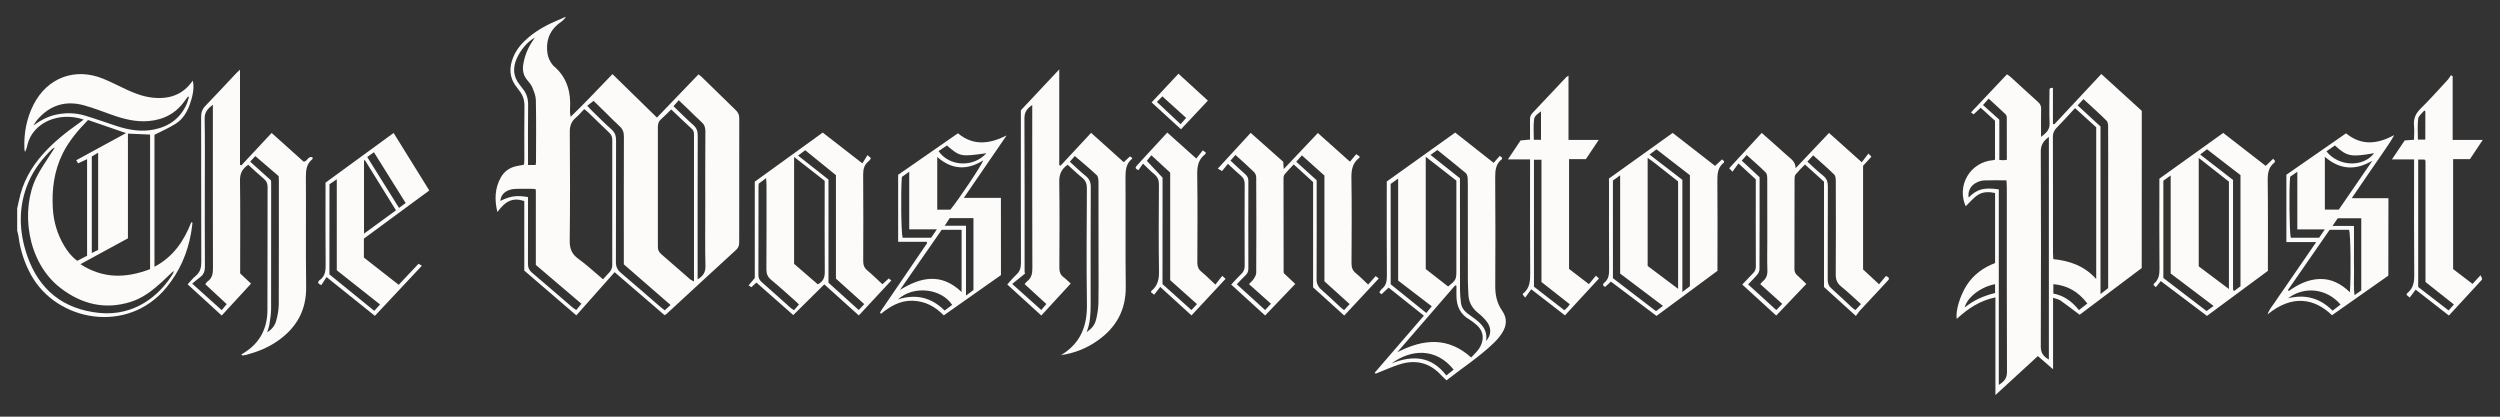
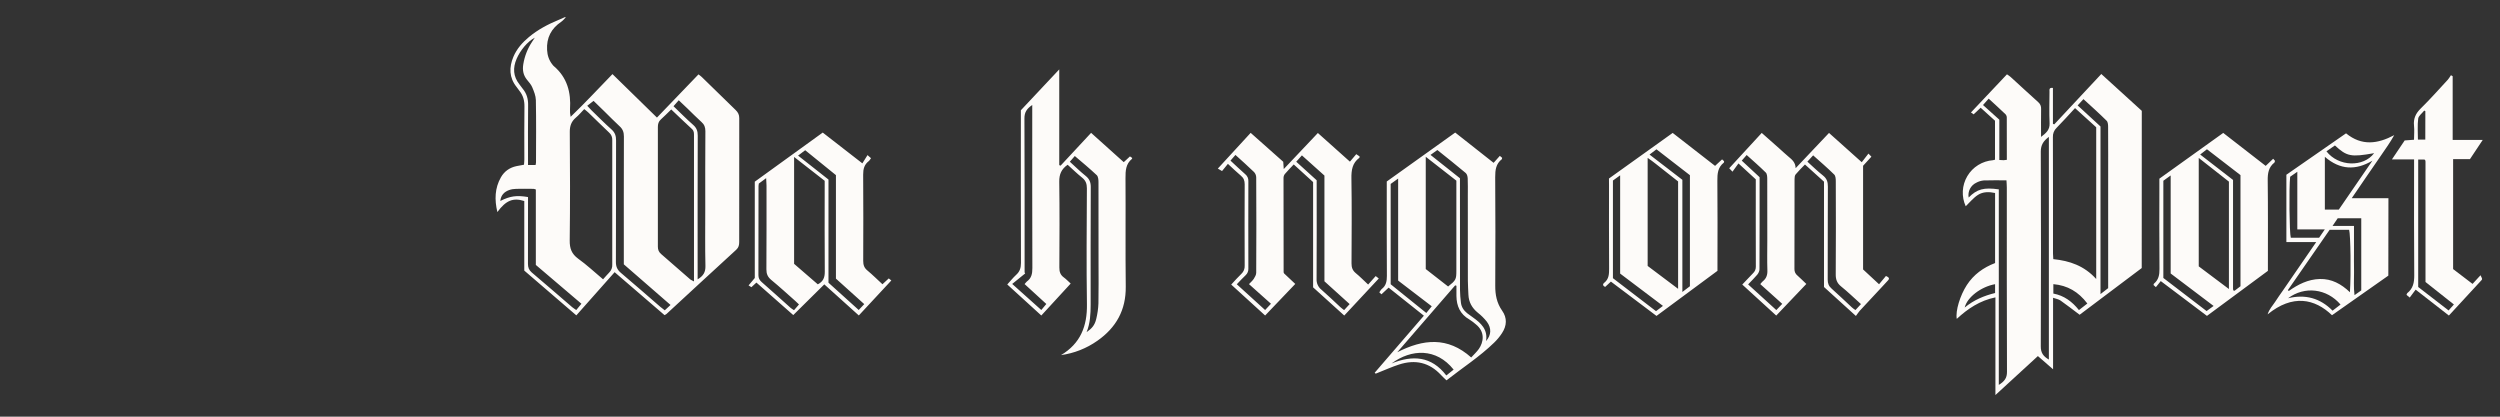
<svg xmlns="http://www.w3.org/2000/svg" width="150" height="25" viewBox="0 0 150 25" fill="none">
  <rect x="0" y="0" width="150" height="25" fill="#333333" stroke="none" />
  <path d="M128.498 16.087C127.238 17.038 125.989 17.975 124.778 18.886C124.376 18.584 124.012 18.299 123.634 18.034C123.52 17.952 123.368 17.931 123.184 17.867V22.157L122.273 21.364L119.725 23.703V17.842C118.791 18.035 118.069 18.519 117.406 19.133C117.32 18.657 117.604 17.727 118.01 17.102C118.422 16.471 118.999 16.053 119.705 15.783V11.579C119.344 11.502 118.979 11.499 118.675 11.695C118.396 11.875 118.18 12.15 117.943 12.375C117.812 12.088 117.753 11.774 117.769 11.46C117.786 11.145 117.879 10.839 118.039 10.568C118.199 10.297 118.423 10.068 118.691 9.902C118.958 9.736 119.262 9.637 119.576 9.613C119.611 9.609 119.644 9.598 119.7 9.582V7.243C119.413 6.984 119.127 6.724 118.84 6.464L118.418 6.861C118.377 6.83 118.332 6.799 118.258 6.747C118.983 5.979 119.691 5.227 120.418 4.459C120.501 4.517 120.579 4.564 120.647 4.627C121.193 5.124 121.736 5.63 122.286 6.122C122.347 6.172 122.395 6.236 122.427 6.308C122.458 6.381 122.472 6.46 122.466 6.539C122.456 7.08 122.463 7.621 122.463 8.214C122.768 7.983 122.993 7.791 122.975 7.394C122.946 6.766 122.967 6.137 122.97 5.508C122.97 5.4 122.926 5.24 123.176 5.276V7.43C123.204 7.441 123.228 7.454 123.254 7.463L126.078 4.44C126.892 5.18 127.699 5.913 128.507 6.65C128.503 9.794 128.503 12.922 128.503 16.085L128.498 16.087ZM125.773 16.742V7.637C125.346 7.253 124.928 6.874 124.502 6.486C124.118 6.901 123.762 7.298 123.393 7.672C123.319 7.743 123.261 7.83 123.223 7.926C123.185 8.022 123.169 8.125 123.174 8.228C123.184 10.557 123.18 12.883 123.18 15.211C123.18 15.317 123.191 15.428 123.198 15.548C124.177 15.649 125.051 15.94 125.774 16.742H125.773ZM122.932 21.573V8.212C122.609 8.454 122.447 8.694 122.447 9.096C122.464 12.991 122.464 16.887 122.447 20.783C122.443 21.176 122.606 21.387 122.932 21.573ZM119.929 23.094C120.274 22.88 120.421 22.676 120.419 22.311C120.405 18.629 120.409 14.944 120.409 11.261C120.409 11.119 120.396 10.977 120.388 10.82C119.907 10.82 119.466 10.81 119.028 10.826C118.868 10.84 118.713 10.888 118.573 10.965C118.41 11.043 118.278 11.172 118.196 11.332C118.115 11.492 118.087 11.675 118.119 11.852C118.617 11.347 119.026 11.233 119.928 11.362V23.095L119.929 23.094ZM126.03 7.589V17.645C126.218 17.497 126.351 17.394 126.49 17.288V16.832V10.876C126.49 9.79 126.494 8.708 126.487 7.622C126.487 7.495 126.477 7.323 126.399 7.246C125.956 6.805 125.488 6.388 125.007 5.947C124.882 6.087 124.775 6.199 124.659 6.326L126.03 7.588V7.589ZM120.41 9.592C120.41 8.726 120.413 7.891 120.407 7.056C120.408 6.983 120.381 6.913 120.333 6.858C120.007 6.545 119.67 6.24 119.321 5.918L118.981 6.302C119.318 6.604 119.63 6.882 119.96 7.181V9.598C120.069 9.604 120.143 9.612 120.214 9.612C120.262 9.612 120.309 9.605 120.41 9.59V9.592ZM125.241 18.211C124.705 17.504 124.052 17.125 123.201 17.049V17.614C123.842 17.732 124.327 18.093 124.736 18.605C124.912 18.465 125.064 18.347 125.241 18.211ZM119.703 17.051C118.855 17.205 118.029 17.838 117.881 18.452C118.434 17.995 119.05 17.741 119.705 17.581V17.051H119.703ZM132.418 18.954L129.646 16.865C129.545 16.989 129.453 17.105 129.353 17.229C129.292 17.172 129.247 17.134 129.211 17.102C129.221 17.064 129.221 17.034 129.235 17.022C129.516 16.791 129.572 16.492 129.569 16.138C129.551 14.474 129.563 12.809 129.563 11.146V10.72C130.832 9.809 132.101 8.9 133.394 7.975C134.243 8.634 135.086 9.291 135.942 9.953C136.09 9.811 136.223 9.687 136.391 9.525C136.439 9.581 136.474 9.622 136.5 9.651C136.48 9.713 136.48 9.744 136.465 9.754C136.11 10.033 136.057 10.404 136.063 10.834C136.084 12.497 136.074 14.163 136.074 15.825V16.251C134.862 17.146 133.655 18.039 132.418 18.953V18.954ZM131.924 9.475V15.981C132.516 16.424 133.103 16.865 133.735 17.341V10.898C133.143 10.435 132.557 9.971 131.925 9.476L131.924 9.475ZM132.01 9.271C132.69 9.795 133.34 10.297 133.982 10.796V17.328C133.982 17.352 133.988 17.375 133.992 17.4C133.996 17.41 133.999 17.426 134.007 17.431C134.018 17.438 134.031 17.438 134.072 17.447C134.183 17.364 134.307 17.268 134.429 17.174V10.506C133.757 9.987 133.086 9.469 132.417 8.955C132.273 9.065 132.16 9.155 132.012 9.27L132.01 9.271ZM132.816 18.357C131.932 17.687 131.091 17.052 130.24 16.409V10.528C130.049 10.664 129.916 10.762 129.801 10.845V16.678L132.396 18.664L132.816 18.357ZM143.3 16.538C142.17 17.333 141.043 18.127 139.92 18.913C138.886 17.916 137.555 17.64 136.057 18.862C136.16 18.534 136.362 18.339 136.504 18.117C136.655 17.877 136.824 17.65 136.984 17.417C137.153 17.174 137.318 16.928 137.487 16.685C137.646 16.452 137.809 16.218 137.969 15.984C138.129 15.751 138.292 15.517 138.451 15.283C138.612 15.054 138.769 14.82 138.973 14.524H137.183V10.484L140.762 8C141.706 8.771 142.661 8.635 143.653 8.109C143.419 8.537 143.129 8.933 142.854 9.339C142.569 9.756 142.283 10.171 141.995 10.588L141.105 11.89H143.306C143.3 13.451 143.3 14.975 143.3 16.538ZM139.78 13.786C138.937 15.002 138.105 16.204 137.273 17.407C137.29 17.425 137.308 17.443 137.327 17.459C137.889 17.062 138.486 16.758 139.188 16.74C139.895 16.722 140.476 17.035 140.996 17.535C141.068 16.393 141.034 14.077 140.948 13.787H139.78V13.786ZM142.346 9.64C141.342 10.235 140.401 10.197 139.491 9.409V12.575H140.329C141.002 11.599 141.673 10.62 142.345 9.64H142.346ZM141.676 17.425V13.097H140.262L139.953 13.555H141.239V14.964C141.239 15.419 141.233 15.875 141.242 16.335C141.247 16.778 141.208 17.224 141.271 17.709C141.425 17.596 141.549 17.514 141.675 17.425H141.676ZM137.409 10.605C137.335 11.291 137.365 13.998 137.447 14.263H139.148C139.251 14.116 139.35 13.968 139.488 13.764H137.839V10.306L137.409 10.605ZM137.283 17.895C138.313 17.643 139.206 17.881 139.954 18.64C140.127 18.506 140.278 18.393 140.432 18.273C139.608 17.311 138.278 17.148 137.282 17.896L137.283 17.895ZM140.096 8.726C139.921 8.847 139.756 8.963 139.587 9.078C140.306 10.009 141.806 10.047 142.448 9.19C141.06 9.437 140.811 9.391 140.095 8.726H140.096Z" fill="#FDFBF9" />
  <path d="M148.831 16.514C148.886 16.641 148.927 16.691 148.924 16.745C148.924 16.786 148.873 16.827 148.842 16.863C148.213 17.544 147.591 18.222 146.933 18.932C146.273 18.419 145.628 17.913 144.939 17.379C144.82 17.535 144.705 17.688 144.584 17.853L144.391 17.692C144.408 17.648 144.414 17.606 144.438 17.586C144.788 17.308 144.858 16.95 144.855 16.512C144.835 14.355 144.845 12.198 144.845 10.038V9.564H143.516L144.281 8.426C144.471 8.412 144.628 8.399 144.841 8.385C144.843 8.1 144.87 7.82 144.841 7.545C144.796 7.12 144.941 6.806 145.248 6.504C145.812 5.952 146.335 5.36 146.871 4.78C146.945 4.699 146.995 4.599 147.057 4.512L147.16 4.574V8.397H148.963L148.197 9.549H147.187V16.145C147.558 16.425 147.949 16.724 148.353 17.034L148.83 16.515L148.831 16.514ZM145.53 16.919V9.7C145.53 9.676 145.524 9.652 145.52 9.628C145.516 9.616 145.509 9.607 145.499 9.599C145.49 9.589 145.48 9.58 145.469 9.572H145.092V17.219L146.914 18.627C147.036 18.491 147.131 18.387 147.234 18.269C146.655 17.805 146.104 17.372 145.53 16.919ZM145.52 6.67C145.497 6.66 145.477 6.646 145.453 6.635C145.329 6.795 145.116 6.944 145.092 7.114C145.039 7.528 145.075 7.954 145.075 8.378H145.518C145.521 7.79 145.521 7.228 145.521 6.669L145.52 6.67Z" fill="#FDFBF9" />
-   <path d="M1.031 12.504C1.066 12.349 1.105 12.199 1.134 12.045C1.348 10.963 1.862 10.04 2.593 9.226C3.223 8.525 3.953 7.942 4.72 7.402C4.817 7.333 4.911 7.257 5.021 7.175C3.521 6.664 1.989 7.377 1.661 8.634C1.622 8.791 1.595 8.957 1.498 9.116C1.488 9.055 1.463 8.99 1.463 8.927C1.427 7.999 1.59 7.111 2.012 6.278C2.844 4.652 4.506 4.034 6.199 4.726C6.666 4.919 7.113 5.152 7.571 5.365C8.063 5.596 8.569 5.788 9.113 5.854C10.119 5.972 10.965 5.711 11.563 4.839C11.661 5.179 11.598 5.661 11.403 6.22C11.238 6.704 10.986 7.135 10.563 7.41C10.166 7.667 9.723 7.853 9.268 8.087V16.005C10.398 15.41 11.037 14.457 11.478 13.334L11.55 13.367C11.519 13.58 11.499 13.792 11.461 14.002C11.244 15.212 10.763 16.307 9.977 17.259C7.66 20.073 3.409 19.299 1.861 16.493C1.462 15.769 1.206 14.975 1.106 14.154C1.09 14.046 1.055 13.943 1.031 13.834V12.505V12.504ZM5.283 7.2C4.679 7.818 4.139 8.451 3.762 9.211C3.25 10.244 3.106 11.341 3.168 12.478C3.212 13.292 3.434 14.052 3.854 14.751C4.057 15.088 4.294 15.402 4.637 15.65L5.225 15.345V9.549L4.685 9.8L4.574 9.614C5.568 9.074 6.543 8.542 7.563 7.986C6.763 7.708 6.027 7.453 5.281 7.199L5.283 7.2ZM7.676 8.016V14.3L4.824 15.85C6.22 16.753 7.596 16.682 9.005 16.149V8.075C8.562 8.057 8.144 8.039 7.675 8.016H7.676ZM3.294 8.854C3.194 8.905 3.16 8.91 3.14 8.931C2.534 9.518 2.023 10.18 1.694 10.963C1.086 12.41 1.132 13.884 1.629 15.333C2.333 17.384 3.789 18.554 5.954 18.775C8.036 18.984 9.564 17.775 10.392 16.394C10.406 16.369 10.402 16.332 10.419 16.247C10.161 16.492 9.945 16.706 9.722 16.91C9.162 17.419 8.571 17.889 7.836 18.115C6.29 18.6 4.885 18.246 3.631 17.281C1.591 15.714 1.225 12.561 2.193 10.623C2.438 10.13 2.767 9.68 3.058 9.211L3.293 8.855L3.294 8.854ZM11.337 5.816C11.318 5.806 11.299 5.798 11.279 5.792C11.223 5.864 11.164 5.939 11.11 6.015C10.578 6.788 9.838 7.187 8.909 7.264C8.141 7.328 7.419 7.141 6.706 6.887C6.161 6.691 5.62 6.482 5.064 6.326C3.949 6.011 2.996 6.301 2.238 7.185C2.15 7.291 2.079 7.412 2.001 7.528C2.444 7.215 2.887 6.97 3.408 6.869C3.975 6.755 4.541 6.771 5.092 6.934C5.751 7.13 6.398 7.369 7.052 7.579C7.765 7.806 8.49 7.922 9.237 7.772C10.156 7.586 10.834 7.091 11.212 6.218C11.267 6.091 11.295 5.948 11.336 5.812L11.337 5.816ZM5.889 14.998V9.162C5.727 9.257 5.605 9.331 5.508 9.389V15.18C5.659 15.106 5.776 15.046 5.889 14.995V14.998Z" fill="#FDFBF9" />
-   <path d="M14.476 21.281C14.521 21.25 14.554 21.224 14.592 21.199C15.566 20.617 16.039 19.738 16.045 18.622C16.055 16.159 16.048 13.693 16.055 11.226C16.055 11.028 16.007 10.88 15.847 10.744C15.517 10.469 15.208 10.173 14.895 9.885C14.536 10.127 14.394 10.406 14.4 10.829C14.424 12.554 14.41 14.28 14.41 16.007V16.404C14.627 16.61 14.833 16.803 15.063 17.019C14.471 17.661 13.9 18.287 13.303 18.931L11.258 17.06C11.443 16.864 11.575 16.687 11.744 16.551C12.019 16.327 12.078 16.052 12.078 15.706C12.068 12.81 12.075 9.914 12.068 7.016C12.068 6.735 12.144 6.534 12.339 6.336C12.932 5.728 13.507 5.099 14.091 4.481C14.17 4.395 14.259 4.316 14.4 4.179V9.886L14.477 9.927C15.075 9.285 15.676 8.643 16.297 7.978L18.212 9.695C18.446 9.715 18.484 9.31 18.762 9.454C18.752 9.508 18.756 9.54 18.745 9.549C18.402 9.821 18.351 10.182 18.353 10.6C18.369 12.806 18.34 15.013 18.369 17.217C18.386 18.632 17.781 19.677 16.653 20.461C16.079 20.861 15.443 21.114 14.771 21.293C14.699 21.31 14.625 21.319 14.552 21.326C14.531 21.332 14.513 21.305 14.475 21.281H14.476ZM12.319 17.052C12.373 16.984 12.4 16.922 12.446 16.892C12.751 16.686 12.78 16.39 12.778 16.053C12.768 12.947 12.772 9.843 12.772 6.737V6.283C12.454 6.529 12.274 6.733 12.279 7.112C12.303 8.417 12.289 9.724 12.289 11.028C12.289 12.68 12.282 14.331 12.295 15.982C12.298 16.254 12.233 16.458 12.019 16.621C11.863 16.74 11.71 16.868 11.531 17.018C12.162 17.583 12.723 18.09 13.3 18.607L13.602 18.249C13.169 17.843 12.75 17.453 12.318 17.054L12.319 17.052ZM15.011 9.7C15.452 10.1 15.863 10.466 16.26 10.823C16.263 10.905 16.27 10.954 16.27 11.004C16.27 13.519 16.273 16.034 16.266 18.548C16.266 18.854 16.21 19.161 16.165 19.463C16.145 19.602 16.088 19.738 16.031 19.939C16.341 19.747 16.5 19.511 16.572 19.244C16.664 18.926 16.716 18.598 16.726 18.268C16.736 15.78 16.731 13.288 16.731 10.796C16.731 10.724 16.723 10.652 16.718 10.566C16.254 10.17 15.79 9.771 15.318 9.365L15.011 9.7ZM22.494 18.952C21.52 18.169 20.588 17.425 19.592 16.625L19.279 17.108C19.093 17.025 19.042 16.957 19.134 16.85C19.143 16.84 19.148 16.829 19.16 16.823C19.542 16.565 19.545 16.187 19.538 15.779C19.524 14.313 19.532 12.848 19.532 11.381V10.958C20.882 9.972 22.235 8.987 23.617 7.978C24.337 9.137 25.04 10.274 25.757 11.428C24.44 12.397 23.141 13.351 21.834 14.316V15.454C22.511 15.984 23.209 16.528 23.922 17.088C24.325 16.659 24.713 16.248 25.112 15.824L25.313 15.943C24.365 16.949 23.439 17.939 22.492 18.952H22.494ZM21.899 9.615C21.879 9.617 21.861 9.623 21.841 9.626V14.019C22.502 13.534 23.124 13.081 23.758 12.619C23.126 11.599 22.514 10.605 21.898 9.614L21.899 9.615ZM19.766 16.463C20.66 17.188 21.549 17.916 22.456 18.65C22.583 18.508 22.681 18.403 22.802 18.269L20.207 16.216V10.754C20.03 10.878 19.898 10.964 19.769 11.056C19.765 12.856 19.765 14.653 19.765 16.463H19.766ZM22.435 9.134L22.034 9.42C22.675 10.445 23.301 11.445 23.942 12.475C24.09 12.366 24.21 12.274 24.339 12.179L22.435 9.135V9.134Z" fill="#FDFBF9" />
  <path d="M33.952 1.037C33.859 1.13 33.779 1.235 33.676 1.305C33.074 1.711 32.784 2.263 32.825 2.998C32.843 3.331 32.944 3.625 33.151 3.881C33.175 3.912 33.195 3.94 33.225 3.964C34.033 4.647 34.266 5.543 34.201 6.555C34.191 6.7 34.201 6.844 34.238 7.009C35.102 6.182 35.903 5.313 36.748 4.446L39.417 7.055C40.258 6.182 41.076 5.33 41.909 4.463C41.977 4.517 42.048 4.561 42.104 4.618C42.785 5.28 43.459 5.947 44.142 6.605C44.284 6.744 44.355 6.883 44.355 7.087C44.349 9.567 44.349 12.044 44.352 14.523C44.352 14.703 44.321 14.848 44.177 14.982C42.777 16.262 41.384 17.553 39.988 18.84C39.961 18.864 39.926 18.878 39.872 18.908L36.878 16.331C36.112 17.194 35.353 18.046 34.58 18.922C33.535 18.023 32.498 17.135 31.457 16.236V12.062C30.788 11.848 30.357 12.023 29.842 12.723C29.666 11.982 29.685 11.289 30.055 10.638C30.259 10.28 30.578 10.054 30.987 9.968C31.131 9.939 31.275 9.912 31.44 9.883C31.446 9.775 31.461 9.667 31.461 9.562C31.461 8.502 31.45 7.441 31.467 6.381C31.47 6.029 31.386 5.728 31.168 5.454C31.106 5.378 31.052 5.295 30.993 5.217C30.544 4.656 30.539 4.04 30.804 3.407C31.005 2.931 31.34 2.552 31.732 2.226C32.268 1.779 32.876 1.459 33.517 1.193C33.64 1.146 33.764 1.087 33.885 1.031C33.905 1.037 33.929 1.037 33.953 1.037H33.952ZM36.183 16.759C36.317 16.615 36.423 16.481 36.543 16.362C36.61 16.299 36.661 16.222 36.695 16.136C36.728 16.051 36.742 15.959 36.736 15.868C36.73 13.381 36.73 10.892 36.736 8.404C36.741 8.319 36.726 8.234 36.692 8.155C36.659 8.077 36.608 8.007 36.543 7.951C36.123 7.555 35.712 7.147 35.294 6.745C35.227 6.68 35.15 6.623 35.053 6.547C34.876 6.731 34.727 6.911 34.55 7.059C34.278 7.29 34.183 7.562 34.187 7.925C34.204 10.095 34.21 12.264 34.183 14.432C34.177 14.908 34.299 15.234 34.686 15.518C35.202 15.889 35.672 16.327 36.184 16.759H36.183ZM40.274 6.567C40.043 6.791 39.854 6.984 39.653 7.165C39.51 7.291 39.472 7.44 39.472 7.623C39.478 10.014 39.478 12.407 39.472 14.798C39.472 14.987 39.526 15.12 39.67 15.244C40.25 15.741 40.821 16.25 41.398 16.749C41.455 16.8 41.532 16.827 41.639 16.886V16.43V11.844V8.145C41.639 7.997 41.649 7.859 41.517 7.741C41.099 7.359 40.693 6.965 40.273 6.566L40.274 6.567ZM35.235 6.347C35.334 6.452 35.405 6.536 35.482 6.61C35.881 6.995 36.268 7.393 36.682 7.758C36.901 7.95 36.967 8.154 36.964 8.432C36.956 10.861 36.964 13.286 36.954 15.716C36.954 16.003 37.039 16.192 37.259 16.376C38.052 17.042 38.827 17.728 39.61 18.403C39.703 18.482 39.8 18.55 39.886 18.619C40.009 18.506 40.112 18.407 40.232 18.298L37.429 15.86V15.434C37.429 13.018 37.425 10.601 37.434 8.187C37.434 7.932 37.366 7.746 37.176 7.575C36.867 7.293 36.578 6.989 36.276 6.696L35.614 6.052C35.48 6.161 35.367 6.247 35.237 6.344L35.235 6.347ZM41.857 16.761C42.199 16.557 42.335 16.332 42.326 15.96C42.299 14.816 42.316 13.669 42.316 12.525C42.316 10.975 42.31 9.42 42.323 7.87C42.323 7.644 42.264 7.477 42.092 7.324C41.799 7.063 41.525 6.776 41.24 6.504C41.075 6.344 40.907 6.188 40.724 6.015C40.605 6.149 40.513 6.256 40.41 6.373C40.822 6.767 41.193 7.146 41.591 7.494C41.797 7.675 41.864 7.865 41.864 8.133C41.854 10.867 41.858 13.601 41.858 16.335V16.762L41.857 16.761ZM31.681 11.823V12.207C31.681 13.413 31.684 14.622 31.678 15.829C31.678 16.042 31.73 16.195 31.897 16.341C32.716 17.033 33.525 17.737 34.335 18.433C34.407 18.492 34.486 18.539 34.576 18.602L34.885 18.225L32.15 15.896V11.369C32.082 11.349 32.049 11.331 32.014 11.331C31.668 11.328 31.324 11.321 30.978 11.331C30.834 11.334 30.68 11.355 30.543 11.405C30.258 11.511 30.056 11.704 30.018 12.057C30.618 11.761 30.991 11.706 31.683 11.823H31.681ZM32.135 9.9C32.145 9.835 32.16 9.786 32.16 9.743C32.164 8.496 32.176 7.252 32.152 6.006C32.146 5.744 32.037 5.481 31.934 5.236C31.866 5.071 31.733 4.927 31.617 4.783C31.393 4.505 31.339 4.199 31.399 3.845C31.477 3.37 31.654 2.917 31.92 2.516L32.089 2.26C31.64 2.497 31.213 3.027 30.997 3.53C30.764 4.074 30.788 4.583 31.164 5.059C31.232 5.146 31.294 5.24 31.365 5.327C31.605 5.616 31.695 5.941 31.687 6.321C31.673 7.38 31.681 8.441 31.681 9.501V9.901H32.135V9.9ZM63.66 21.307C64.832 20.608 65.237 19.565 65.216 18.25C65.181 15.932 65.202 13.616 65.213 11.296C65.213 11.024 65.141 10.832 64.932 10.663C64.626 10.418 64.344 10.143 64.058 9.885C63.685 10.146 63.549 10.459 63.555 10.903C63.581 12.617 63.569 14.331 63.561 16.044C63.558 16.299 63.618 16.493 63.829 16.645C63.969 16.744 64.085 16.874 64.241 17.013C63.656 17.652 63.082 18.273 62.479 18.93C61.801 18.314 61.135 17.703 60.436 17.068C60.622 16.865 60.782 16.664 60.969 16.491C61.188 16.295 61.258 16.075 61.258 15.78C61.247 12.882 61.252 9.986 61.252 7.089V6.616C61.992 5.83 62.741 5.034 63.555 4.164V9.907C63.581 9.917 63.608 9.931 63.635 9.94C64.236 9.295 64.837 8.652 65.466 7.971C66.116 8.559 66.765 9.136 67.425 9.73L67.798 9.384L67.932 9.477C67.924 9.506 67.927 9.524 67.921 9.529C67.545 9.835 67.528 10.243 67.53 10.687C67.545 12.854 67.519 15.026 67.545 17.195C67.563 18.604 66.968 19.658 65.841 20.447C65.192 20.904 64.444 21.199 63.658 21.307H63.66ZM61.475 17.046C61.533 16.984 61.565 16.927 61.612 16.891C61.89 16.691 61.942 16.422 61.942 16.087C61.929 12.969 61.935 9.85 61.935 6.735V6.3C61.61 6.516 61.463 6.738 61.466 7.108C61.48 10.052 61.476 12.999 61.476 15.943V16.345L61.51 16.407L60.732 17.037L62.478 18.6C62.596 18.461 62.679 18.358 62.78 18.239C62.337 17.837 61.912 17.446 61.477 17.046H61.475ZM65.198 19.928C65.521 19.703 65.683 19.508 65.772 19.147C65.847 18.838 65.896 18.515 65.906 18.199C65.923 17.397 65.912 16.595 65.912 15.798C65.912 14.169 65.915 12.541 65.909 10.915C65.909 10.779 65.891 10.592 65.805 10.51C65.385 10.115 64.942 9.747 64.488 9.361C64.375 9.491 64.29 9.587 64.19 9.704C64.517 10.003 64.816 10.295 65.141 10.556C65.362 10.733 65.446 10.929 65.446 11.216C65.433 13.571 65.439 15.925 65.439 18.281C65.436 18.835 65.415 19.388 65.197 19.927L65.198 19.928ZM82.48 22.366C83.454 21.238 84.424 20.111 85.433 18.942C84.72 18.375 84.021 17.821 83.317 17.258L82.887 17.658L82.757 17.539C82.814 17.464 82.85 17.385 82.914 17.333C83.172 17.13 83.213 16.861 83.213 16.547C83.201 14.81 83.206 13.071 83.206 11.332V10.889L87.313 7.954C88.075 8.557 88.838 9.155 89.617 9.77L89.99 9.352C90.047 9.4 90.091 9.435 90.126 9.466C90.12 9.507 90.123 9.538 90.112 9.55C89.754 9.829 89.71 10.2 89.712 10.629C89.729 12.798 89.726 14.97 89.715 17.138C89.711 17.685 89.805 18.179 90.127 18.639C90.438 19.076 90.412 19.546 90.119 19.989C89.985 20.195 89.826 20.387 89.649 20.558C88.779 21.403 87.761 22.058 86.788 22.821C86.669 22.706 86.563 22.611 86.465 22.505C85.761 21.742 84.909 21.556 83.939 21.873C83.518 22.009 83.114 22.192 82.702 22.355C82.648 22.376 82.596 22.399 82.542 22.42C82.518 22.403 82.497 22.384 82.477 22.362L82.48 22.366ZM87.38 10.838C86.774 10.364 86.188 9.907 85.545 9.406V16.143C85.988 16.486 86.44 16.838 86.887 17.19C87.351 16.819 87.382 16.764 87.382 16.255V13.707V10.838H87.38ZM87.384 17.144C87.36 17.137 87.336 17.129 87.309 17.123C86.152 18.461 84.996 19.797 83.836 21.135C85.386 20.341 86.86 20.185 88.272 21.448C88.441 21.263 88.606 21.114 88.731 20.936C89.009 20.539 89.128 19.918 88.545 19.454C88.421 19.353 88.298 19.248 88.161 19.168C87.607 18.853 87.392 18.362 87.386 17.753V17.143L87.384 17.144ZM89.165 20.462C89.481 20.101 89.498 19.691 89.212 19.304C89.052 19.101 88.869 18.919 88.666 18.761C88.322 18.479 88.124 18.13 88.105 17.684C88.095 17.399 88.072 17.119 88.072 16.834C88.069 15.122 88.069 13.411 88.069 11.698C88.069 11.366 88.077 11.032 88.062 10.7C88.056 10.587 88.021 10.443 87.94 10.378C87.387 9.912 86.817 9.463 86.242 9.001L85.83 9.294C86.446 9.782 87.023 10.242 87.597 10.695V11.125C87.597 13.22 87.597 15.314 87.6 17.406C87.6 17.652 87.627 17.898 87.654 18.143C87.68 18.415 87.823 18.628 88.032 18.795C88.138 18.877 88.25 18.954 88.362 19.035C88.85 19.381 89.279 19.762 89.163 20.463L89.165 20.462ZM83.44 17.055L85.579 18.779C85.701 18.629 85.793 18.513 85.905 18.377C85.229 17.862 84.565 17.354 83.889 16.835V10.714C83.706 10.844 83.573 10.941 83.44 11.036V17.055ZM87.218 22.177C86.179 20.873 84.683 20.93 83.495 21.806C84.751 21.299 85.884 21.358 86.778 22.527C86.943 22.398 87.075 22.293 87.219 22.177H87.218ZM111.357 18.96L109.44 17.221V10.901C109.069 10.568 108.7 10.232 108.298 9.869C108.099 10.075 107.907 10.262 107.738 10.466C107.684 10.531 107.673 10.65 107.673 10.745C107.669 12.544 107.673 14.341 107.666 16.145C107.664 16.218 107.679 16.291 107.709 16.357C107.739 16.424 107.785 16.482 107.842 16.528C108.015 16.683 108.178 16.845 108.38 17.037C107.766 17.68 107.177 18.301 106.574 18.934L104.536 17.073C104.762 16.832 104.968 16.611 105.181 16.395C105.235 16.346 105.278 16.285 105.308 16.218C105.337 16.15 105.351 16.077 105.35 16.004C105.343 14.267 105.347 12.528 105.347 10.761C105.021 10.462 104.687 10.157 104.308 9.806C104.184 9.971 104.073 10.129 103.949 10.301C103.854 10.197 103.815 10.156 103.753 10.095C104.406 9.389 105.045 8.693 105.704 7.975C106.068 8.296 106.415 8.603 106.764 8.914C106.947 9.077 107.127 9.248 107.317 9.406C107.527 9.579 107.731 9.751 107.738 10.091C108.4 9.391 109.067 8.69 109.741 7.976L111.705 9.733C111.841 9.558 111.96 9.403 112.107 9.215C112.184 9.296 112.226 9.337 112.284 9.401C112.107 9.597 111.95 9.766 111.785 9.947V16.166L112.743 17.055C112.898 16.872 113.036 16.705 113.157 16.558C113.338 16.637 113.382 16.708 113.291 16.811C113.192 16.92 113.092 17.029 112.992 17.136C112.521 17.643 112.047 18.146 111.581 18.651C111.502 18.742 111.436 18.849 111.354 18.958L111.357 18.96ZM111.656 18.244C111.235 17.866 110.862 17.504 110.463 17.183C110.216 16.984 110.141 16.764 110.144 16.454C110.158 14.596 110.154 12.734 110.147 10.877C110.147 10.738 110.137 10.551 110.049 10.469C109.649 10.075 109.221 9.708 108.789 9.321L108.442 9.699C108.77 9.996 109.061 10.28 109.38 10.531C109.607 10.712 109.675 10.913 109.672 11.194C109.662 13.053 109.669 14.915 109.662 16.773C109.662 16.999 109.721 17.166 109.897 17.317C110.312 17.685 110.711 18.072 111.117 18.448C111.175 18.505 111.247 18.546 111.327 18.603C111.437 18.484 111.535 18.376 111.657 18.247L111.656 18.244ZM105.615 17.049C105.687 16.968 105.718 16.915 105.765 16.88C105.988 16.705 106.056 16.482 106.043 16.202C106.023 15.621 106.038 15.042 106.038 14.465C106.038 13.218 106.041 11.974 106.035 10.731C106.035 10.605 106.025 10.432 105.949 10.355C105.585 9.995 105.194 9.654 104.8 9.301C104.691 9.428 104.603 9.526 104.505 9.638C104.878 9.984 105.226 10.31 105.576 10.632C105.576 12.483 105.578 14.322 105.569 16.158C105.569 16.268 105.507 16.392 105.435 16.481C105.27 16.679 105.082 16.857 104.887 17.064C105.458 17.583 106.01 18.084 106.579 18.604L106.935 18.231C106.481 17.825 106.062 17.45 105.616 17.046L105.615 17.049ZM76.995 9.711L77.025 10.144C77.726 9.4 78.389 8.699 79.072 7.98C79.717 8.557 80.347 9.122 80.995 9.699C81.129 9.544 81.247 9.4 81.376 9.25L81.577 9.386C81.572 9.425 81.575 9.459 81.561 9.469C81.141 9.778 81.077 10.203 81.085 10.703C81.112 12.403 81.099 14.105 81.091 15.804C81.091 16.046 81.15 16.224 81.338 16.381C81.594 16.591 81.825 16.828 82.088 17.073C82.25 16.893 82.386 16.736 82.541 16.564L82.727 16.709L80.655 18.932L78.786 17.241V10.924L77.624 9.866C77.431 10.072 77.248 10.253 77.085 10.449C77.035 10.518 77.009 10.601 77.011 10.686C77.011 12.57 77.014 14.458 77.017 16.342C77.017 16.352 77.027 16.366 77.044 16.404C77.245 16.593 77.466 16.803 77.716 17.036L75.908 18.93C75.231 18.313 74.57 17.713 73.873 17.075C74.083 16.848 74.275 16.629 74.485 16.428C74.552 16.366 74.604 16.289 74.638 16.204C74.672 16.119 74.686 16.028 74.681 15.937C74.674 14.309 74.674 12.682 74.681 11.055C74.681 10.838 74.623 10.681 74.454 10.542C74.191 10.32 73.943 10.08 73.674 9.831L73.322 10.264C73.212 10.199 73.165 10.169 73.07 10.115C73.733 9.394 74.379 8.693 75.04 7.971C75.707 8.559 76.349 9.131 76.996 9.708L76.995 9.711ZM74.127 9.295C74.009 9.427 73.923 9.528 73.829 9.637C74.138 9.923 74.42 10.197 74.715 10.453C74.777 10.503 74.826 10.567 74.859 10.639C74.891 10.712 74.906 10.791 74.902 10.87C74.896 12.618 74.899 14.366 74.902 16.116C74.906 16.189 74.893 16.262 74.865 16.329C74.838 16.397 74.796 16.458 74.743 16.508C74.564 16.678 74.398 16.858 74.207 17.056L75.907 18.602L76.258 18.225C75.804 17.82 75.377 17.437 74.939 17.047C75.049 16.928 75.155 16.841 75.229 16.727C75.297 16.621 75.371 16.49 75.373 16.37C75.384 14.461 75.384 12.552 75.373 10.645C75.371 10.526 75.325 10.413 75.245 10.325C74.894 9.982 74.523 9.658 74.126 9.295H74.127ZM79.466 16.874V10.534L78.114 9.322C77.987 9.466 77.889 9.573 77.774 9.703C78.194 10.081 78.59 10.445 79 10.816V11.22C79 13.054 79.007 14.889 78.995 16.726C78.987 16.853 79.01 16.979 79.062 17.095C79.114 17.21 79.194 17.311 79.294 17.389C79.675 17.719 80.036 18.072 80.407 18.415C80.474 18.479 80.554 18.533 80.646 18.607C80.757 18.485 80.858 18.38 80.979 18.246C80.471 17.785 79.979 17.343 79.462 16.874H79.466ZM53.479 16.829C52.825 17.53 52.183 18.224 51.529 18.927C50.833 18.299 50.158 17.694 49.458 17.062C48.836 17.675 48.216 18.289 47.596 18.904C46.863 18.259 46.126 17.608 45.384 16.954C45.279 17.053 45.188 17.135 45.083 17.232C45.038 17.206 44.99 17.174 44.914 17.124L45.287 16.681V10.901C46.637 9.928 47.987 8.948 49.364 7.954C50.145 8.562 50.912 9.157 51.742 9.801C51.843 9.636 51.94 9.481 52.051 9.306C52.16 9.404 52.201 9.44 52.261 9.492C52.207 9.561 52.175 9.629 52.122 9.67C51.856 9.876 51.788 10.144 51.79 10.478C51.804 12.203 51.8 13.928 51.793 15.651C51.793 15.895 51.85 16.07 52.04 16.226C52.349 16.484 52.638 16.77 52.947 17.055C53.084 16.929 53.197 16.823 53.326 16.705L53.479 16.828V16.829ZM47.646 9.419V15.83C48.123 16.244 48.597 16.654 49.068 17.06C49.388 16.895 49.49 16.655 49.487 16.306C49.473 14.62 49.481 12.933 49.481 11.25V10.848C48.875 10.374 48.286 9.915 47.647 9.418L47.646 9.419ZM49.709 10.774V16.963L51.523 18.6C51.641 18.476 51.739 18.369 51.855 18.247L50.156 16.718V10.508L48.312 9.013L47.885 9.336C48.514 9.829 49.103 10.294 49.709 10.773V10.774ZM47.941 18.268C47.855 18.186 47.786 18.117 47.716 18.055C47.237 17.63 46.764 17.199 46.269 16.79C46.059 16.615 45.982 16.429 45.984 16.157C45.995 14.482 45.991 12.808 45.991 11.135C45.991 11.009 45.98 10.878 45.97 10.688C45.78 10.83 45.644 10.928 45.529 11.014C45.519 11.084 45.511 11.119 45.511 11.155C45.511 12.938 45.511 14.723 45.505 16.51C45.505 16.687 45.569 16.806 45.699 16.922C46.282 17.433 46.856 17.953 47.436 18.471C47.489 18.518 47.551 18.551 47.64 18.613C47.732 18.502 47.822 18.401 47.941 18.265V18.268ZM96.537 10.712C97.831 9.784 99.091 8.884 100.361 7.975L102.904 9.953L103.325 9.562L103.446 9.673C103.438 9.714 103.441 9.75 103.43 9.758C103.069 10.039 103.038 10.42 103.042 10.844C103.06 12.506 103.048 14.172 103.048 15.838V16.25C101.832 17.151 100.622 18.043 99.39 18.955C98.483 18.275 97.581 17.595 96.655 16.896L96.308 17.216C96.174 17.151 96.139 17.059 96.257 16.964C96.546 16.733 96.546 16.425 96.546 16.099C96.535 14.447 96.541 12.793 96.541 11.142C96.538 10.999 96.538 10.863 96.538 10.709L96.537 10.712ZM98.86 15.957C99.453 16.401 100.05 16.851 100.686 17.33V10.886C100.387 10.649 100.089 10.412 99.787 10.179C99.493 9.952 99.21 9.709 98.859 9.472V15.958L98.86 15.957ZM100.942 10.788V17.518C101.136 17.368 101.27 17.268 101.395 17.174V10.512C100.728 9.993 100.066 9.481 99.388 8.958L98.972 9.275C99.647 9.788 100.281 10.277 100.941 10.788H100.942ZM99.775 18.352L97.209 16.415V10.52C97.03 10.649 96.897 10.747 96.776 10.832V16.691L99.361 18.67L99.775 18.355V18.352Z" fill="#FDFBF9" />
-   <path d="M55.61 14.507H53.889V10.488C55.064 9.674 56.264 8.841 57.475 7.998C58.417 8.774 59.382 8.635 60.397 8.126C59.555 9.357 58.709 10.589 57.827 11.874H60.055C60.061 13.438 60.055 14.959 60.058 16.506L56.626 18.923C56.115 18.394 55.506 18.065 54.751 18.044C54 18.024 53.411 18.381 52.865 18.822C52.834 18.805 52.823 18.802 52.816 18.791C52.809 18.781 52.802 18.769 52.806 18.761C52.827 18.715 52.843 18.671 52.87 18.633C53.784 17.29 54.701 15.949 55.615 14.606C55.623 14.602 55.617 14.588 55.611 14.51L55.61 14.507ZM53.996 17.398C55.264 16.611 56.486 16.366 57.696 17.52V13.789H56.501L53.996 17.398ZM57.016 12.585C57.495 12.017 58.924 9.877 58.995 9.622C58.036 10.223 57.119 10.197 56.235 9.418V12.582H57.016V12.585ZM57.96 17.735C58.158 17.589 58.292 17.492 58.407 17.405V13.088H56.981C56.892 13.225 56.806 13.353 56.682 13.545H57.96V17.735ZM54.113 10.615C54.038 11.473 54.071 13.995 54.157 14.263H55.868C55.965 14.119 56.063 13.977 56.213 13.758H54.554V10.303C54.368 10.437 54.245 10.524 54.114 10.616L54.113 10.615ZM57.132 18.293C56.462 17.29 54.797 17.121 53.88 17.963C54.966 17.618 55.891 17.849 56.676 18.633C56.844 18.509 56.989 18.399 57.131 18.293H57.132ZM59.183 9.193C57.642 9.409 57.604 9.405 56.813 8.729C56.651 8.839 56.483 8.956 56.314 9.067C56.967 10.008 58.416 10.056 59.183 9.191V9.193ZM91.875 17.357C91.753 17.522 91.638 17.683 91.511 17.854L91.363 17.673C91.373 17.639 91.373 17.625 91.38 17.619C91.795 17.293 91.815 16.85 91.813 16.364C91.795 14.243 91.803 12.125 91.803 10.003V9.565H90.473C90.762 9.136 91.001 8.777 91.236 8.426L91.803 8.374C91.803 7.964 91.806 7.574 91.8 7.183C91.794 7.11 91.804 7.037 91.829 6.968C91.854 6.899 91.893 6.837 91.944 6.784C92.624 6.071 93.297 5.35 93.974 4.63C93.998 4.607 94.031 4.592 94.11 4.536V8.395H95.921L95.153 9.549H94.143V16.135C94.504 16.413 94.906 16.719 95.334 17.047C95.473 16.878 95.614 16.71 95.754 16.542L95.938 16.71L93.897 18.922C93.237 18.414 92.58 17.905 91.877 17.358L91.875 17.357ZM92.038 17.2L93.862 18.614C93.944 18.537 94.002 18.493 94.049 18.439C94.097 18.387 94.135 18.328 94.189 18.257C93.612 17.801 93.053 17.363 92.488 16.919V14.472V11.999V9.584H92.038V17.2ZM92.46 8.389V6.681C92.275 6.811 92.071 6.963 92.048 7.137C91.993 7.542 92.029 7.961 92.029 8.388H92.462L92.46 8.389ZM69.614 17.215L69.25 17.683C69.186 17.632 69.121 17.582 69.056 17.532C69.07 17.494 69.07 17.464 69.087 17.452C69.462 17.147 69.548 16.759 69.54 16.283C69.511 14.546 69.527 12.81 69.535 11.072C69.538 10.815 69.463 10.629 69.269 10.464C69.043 10.277 68.838 10.062 68.581 9.818C68.48 9.963 68.385 10.093 68.303 10.212C68.148 10.14 68.092 10.074 68.187 9.965C68.317 9.816 68.451 9.672 68.584 9.527C69.06 9.011 69.534 8.496 70.037 7.953C70.617 8.47 71.181 8.979 71.777 9.512C71.916 9.339 72.037 9.188 72.168 9.022C72.259 9.09 72.306 9.123 72.357 9.158C72.333 9.202 72.326 9.246 72.3 9.264C71.898 9.571 71.828 9.979 71.833 10.464C71.86 12.225 71.848 13.989 71.84 15.748C71.84 15.975 71.893 16.142 72.073 16.292C72.355 16.529 72.615 16.789 72.923 17.076C73.067 16.89 73.195 16.725 73.335 16.55L73.535 16.73L71.49 18.925L69.615 17.215H69.614ZM69.75 17.046L71.486 18.602C71.61 18.472 71.706 18.368 71.819 18.246C71.275 17.758 70.751 17.294 70.211 16.809V10.357L69.082 9.316L68.81 9.65C69.129 9.99 69.431 10.313 69.754 10.66C69.75 12.758 69.75 14.892 69.75 17.046ZM72.474 6.037C71.924 6.622 71.397 7.185 70.859 7.756L69.096 6.143L70.708 4.422C71.297 4.963 71.875 5.494 72.474 6.038V6.037ZM69.414 6.116C69.901 6.572 70.36 7.003 70.836 7.451C70.959 7.309 71.054 7.2 71.168 7.073C70.692 6.644 70.233 6.228 69.741 5.783L69.412 6.117L69.414 6.116Z" fill="#FDFBF9" />
</svg>